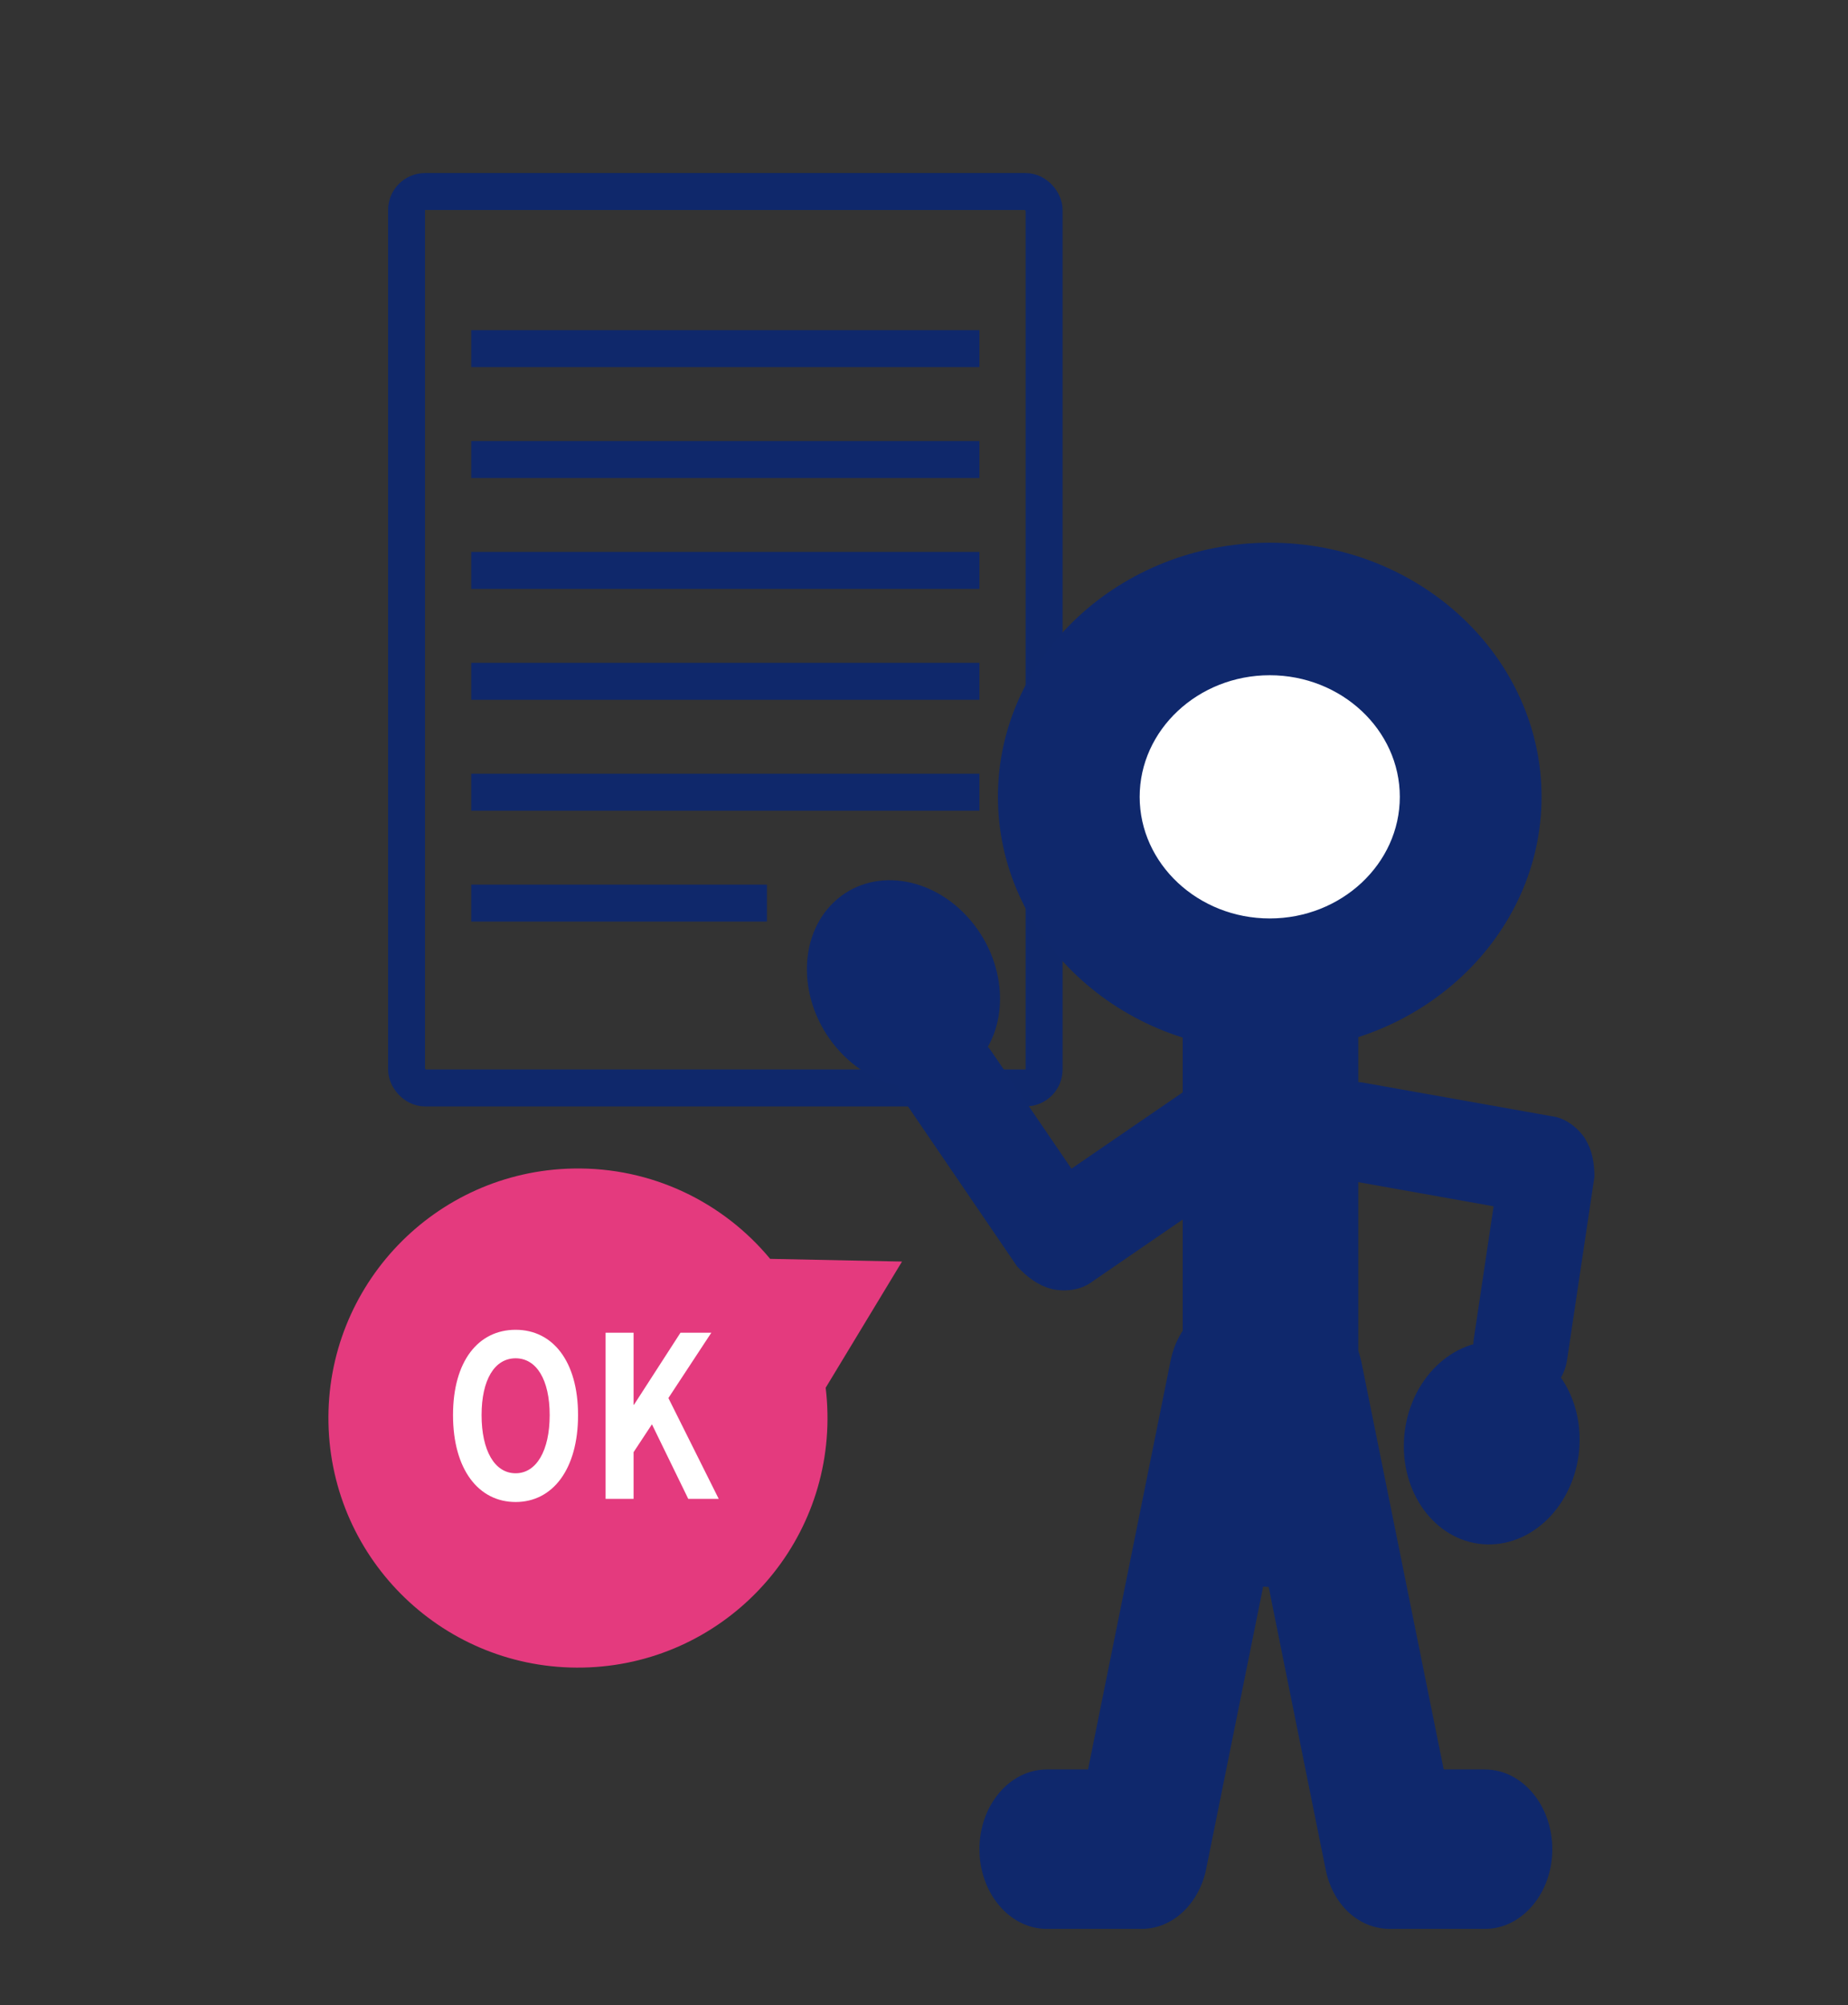
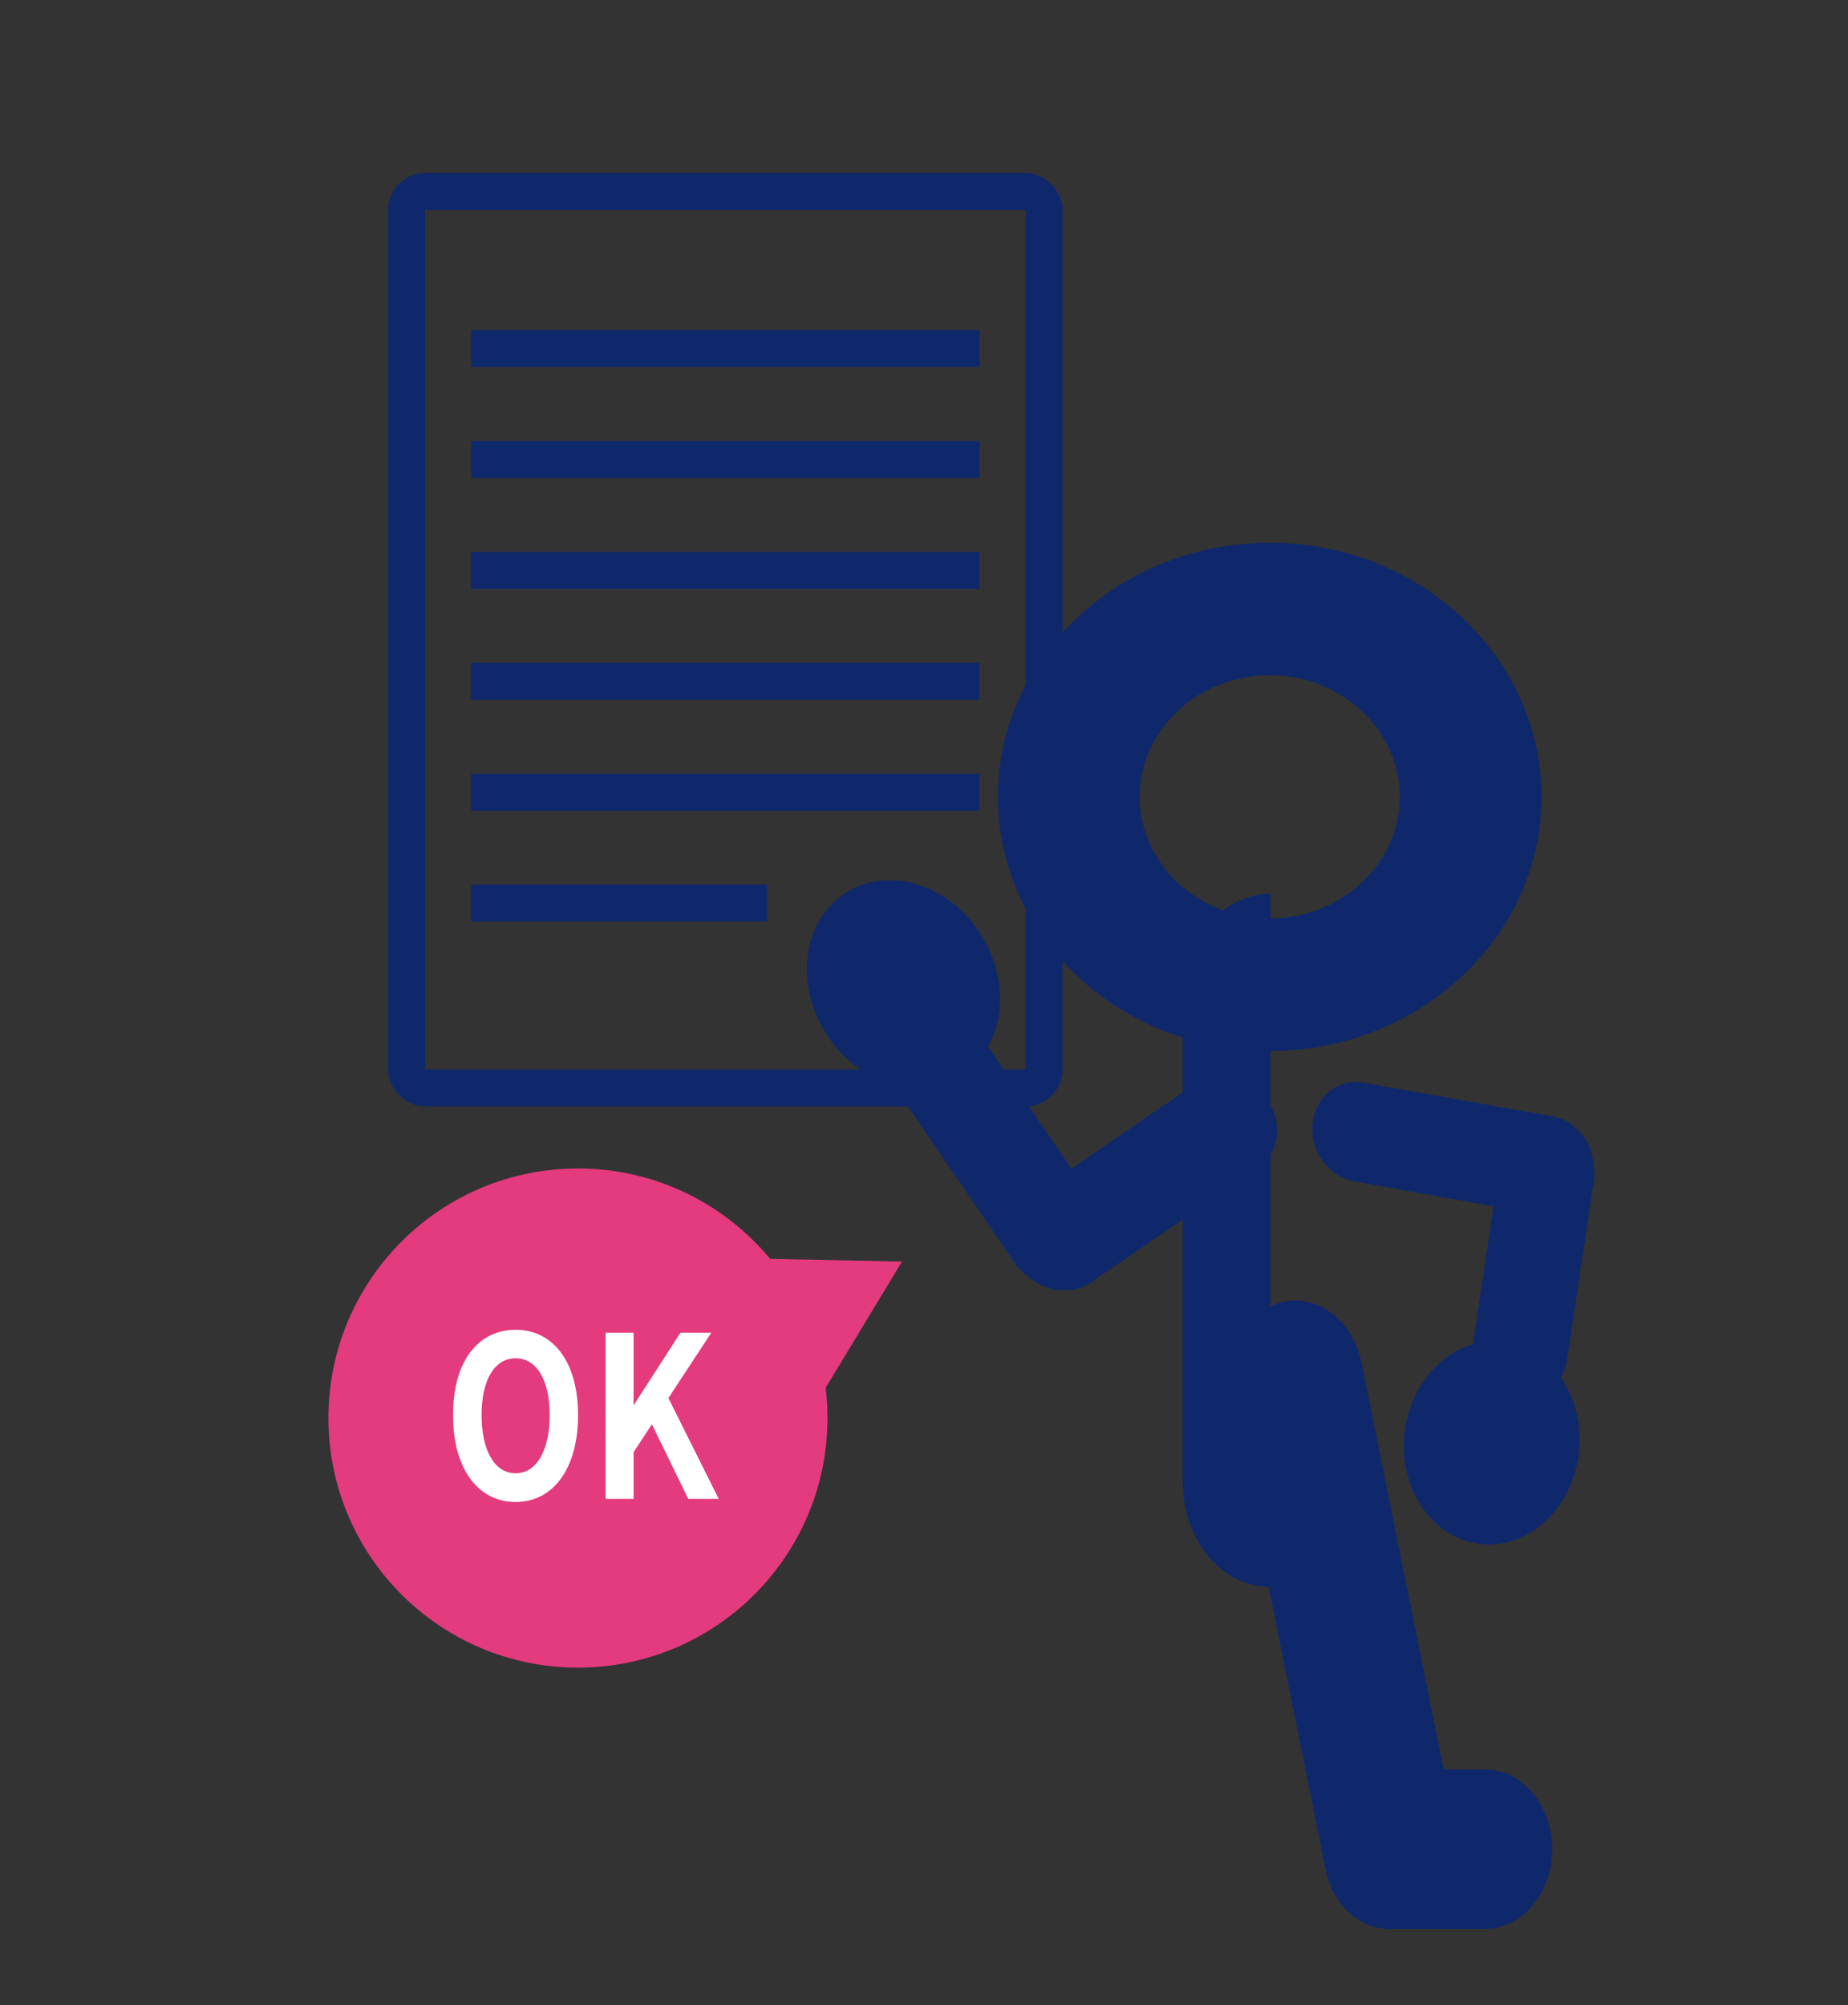
<svg xmlns="http://www.w3.org/2000/svg" width="200" height="217" viewBox="0 0 200 217" fill="none">
  <rect x="0" y="0" width="200" height="217" fill="#333333" stroke="none" />
  <rect x="44" y="20.726" width="69" height="97" rx="2" stroke="#0F286B" stroke-width="4" />
  <line x1="51" y1="37.726" x2="106" y2="37.726" stroke="#0F286B" stroke-width="4" />
  <line x1="51" y1="49.726" x2="106" y2="49.726" stroke="#0F286B" stroke-width="4" />
  <line x1="51" y1="61.726" x2="106" y2="61.726" stroke="#0F286B" stroke-width="4" />
  <line x1="51" y1="73.726" x2="106" y2="73.726" stroke="#0F286B" stroke-width="4" />
  <line x1="51" y1="85.726" x2="106" y2="85.726" stroke="#0F286B" stroke-width="4" />
  <line x1="51" y1="97.726" x2="83" y2="97.726" stroke="#0F286B" stroke-width="4" />
  <path fill-rule="evenodd" clip-rule="evenodd" d="M63.098 180.447C78.01 180.144 89.853 167.809 89.55 152.897C89.531 151.976 89.467 151.066 89.358 150.169L97.62 136.513L83.35 136.221C78.277 130.103 70.564 126.272 62.001 126.446C47.089 126.749 35.246 139.083 35.549 153.995C35.852 168.907 48.186 180.75 63.098 180.447Z" fill="#E43A7E" />
  <path d="M65.54 162.191V144.211H68.57V152.01H68.611L73.647 144.211H76.984L72.337 151.282L77.783 162.191H74.487L70.556 154.124L68.57 157.137V162.191H65.54Z" fill="white" />
  <path d="M55.804 162.532C51.771 162.532 49.028 158.984 49.028 153.129C49.028 147.273 51.771 143.896 55.804 143.896C59.817 143.896 62.56 147.297 62.56 153.129C62.56 158.984 59.817 162.532 55.804 162.532ZM55.804 159.422C58.056 159.422 59.489 156.968 59.489 153.129C59.489 149.29 58.056 146.981 55.804 146.981C53.532 146.981 52.119 149.29 52.119 153.129C52.119 156.968 53.532 159.422 55.804 159.422Z" fill="white" />
-   <path d="M123.556 208.726H113.289C109.271 208.726 105.999 204.852 105.999 200.1C105.999 195.349 109.271 191.474 113.289 191.474H117.754L126.679 147.286C127.574 142.709 131.44 139.89 135.457 140.949C139.327 142.005 141.705 146.582 140.811 151.336L130.545 202.212C129.805 205.91 126.978 208.726 123.556 208.726Z" fill="#0F286C" />
  <path d="M160.711 208.726H150.444C147.022 208.726 144.196 206.087 143.453 202.212L133.188 151.336C132.291 146.758 134.673 142.181 138.541 140.949C142.409 139.89 146.277 142.709 147.319 147.286L156.244 191.474H160.709C164.727 191.474 167.999 195.346 167.999 200.1C167.999 204.854 164.727 208.726 160.711 208.726Z" fill="#0F286C" />
  <path d="M171.578 123.269C171.505 123.151 171.431 123.031 171.431 123.031C170.51 121.783 169.233 120.939 167.923 120.783L147.652 117.172C144.884 116.618 142.323 118.614 142.056 121.629C141.717 124.526 143.776 127.375 146.652 127.857L161.644 130.533L159.514 144.798C159.068 147.766 160.943 150.567 163.785 151.238C166.625 151.909 169.152 150.105 169.6 147.138L172.56 127.318C172.544 125.823 172.315 124.466 171.578 123.269Z" fill="#0F286C" />
  <path d="M113.709 139.447C113.848 139.485 113.99 139.523 113.99 139.523C115.574 139.808 117.136 139.517 118.23 138.668L136.016 126.462C138.488 124.843 138.979 121.4 137.019 118.866C135.199 116.369 131.615 115.685 129.114 117.44L115.956 126.464L107.339 113.83C105.548 111.199 102.136 110.417 99.524 112C96.915 113.582 96.312 116.851 98.1 119.483L110.073 137.035C111.156 138.182 112.299 139.065 113.709 139.447Z" fill="#0F286C" />
-   <path d="M137.499 171.726C132.189 171.726 127.999 166.647 127.999 160.215V108.24C127.999 101.806 132.191 96.726 137.499 96.726C142.807 96.726 146.999 101.806 146.999 108.24V160.045C146.999 166.477 142.667 171.726 137.499 171.726Z" fill="#0F286C" />
+   <path d="M137.499 171.726C132.189 171.726 127.999 166.647 127.999 160.215V108.24C127.999 101.806 132.191 96.726 137.499 96.726V160.045C146.999 166.477 142.667 171.726 137.499 171.726Z" fill="#0F286C" />
  <path d="M170.945 156.334C170.677 162.404 166.206 167.233 160.959 167.119C155.712 167.006 151.675 161.993 151.943 155.923C152.21 149.852 156.681 145.024 161.928 145.137C167.176 145.251 171.212 150.264 170.945 156.334Z" fill="#0F286C" />
  <path d="M90.507 113.35C86.361 108.447 86.256 101.395 90.272 97.599C94.287 93.803 100.904 94.701 105.05 99.604C109.196 104.507 109.301 111.558 105.285 115.354C101.269 119.15 94.653 118.253 90.507 113.35Z" fill="#0F286C" />
-   <path d="M141.264 106.628C153.318 106.628 163.089 97.493 163.089 86.226C163.089 74.958 153.318 65.824 141.264 65.824C129.211 65.824 119.439 74.958 119.439 86.226C119.439 97.493 129.211 106.628 141.264 106.628Z" fill="white" />
  <path d="M137.418 113.726C121.128 113.726 108 101.307 108 86.226C108 70.996 121.283 58.726 137.418 58.726C153.708 58.726 166.836 71.145 166.836 86.226C166.836 101.307 153.708 113.726 137.418 113.726ZM137.418 73.067C129.668 73.067 123.341 78.981 123.341 86.226C123.341 93.471 129.668 99.385 137.418 99.385C145.168 99.385 151.495 93.471 151.495 86.226C151.495 78.981 145.166 73.067 137.418 73.067Z" fill="#0F286C" />
</svg>